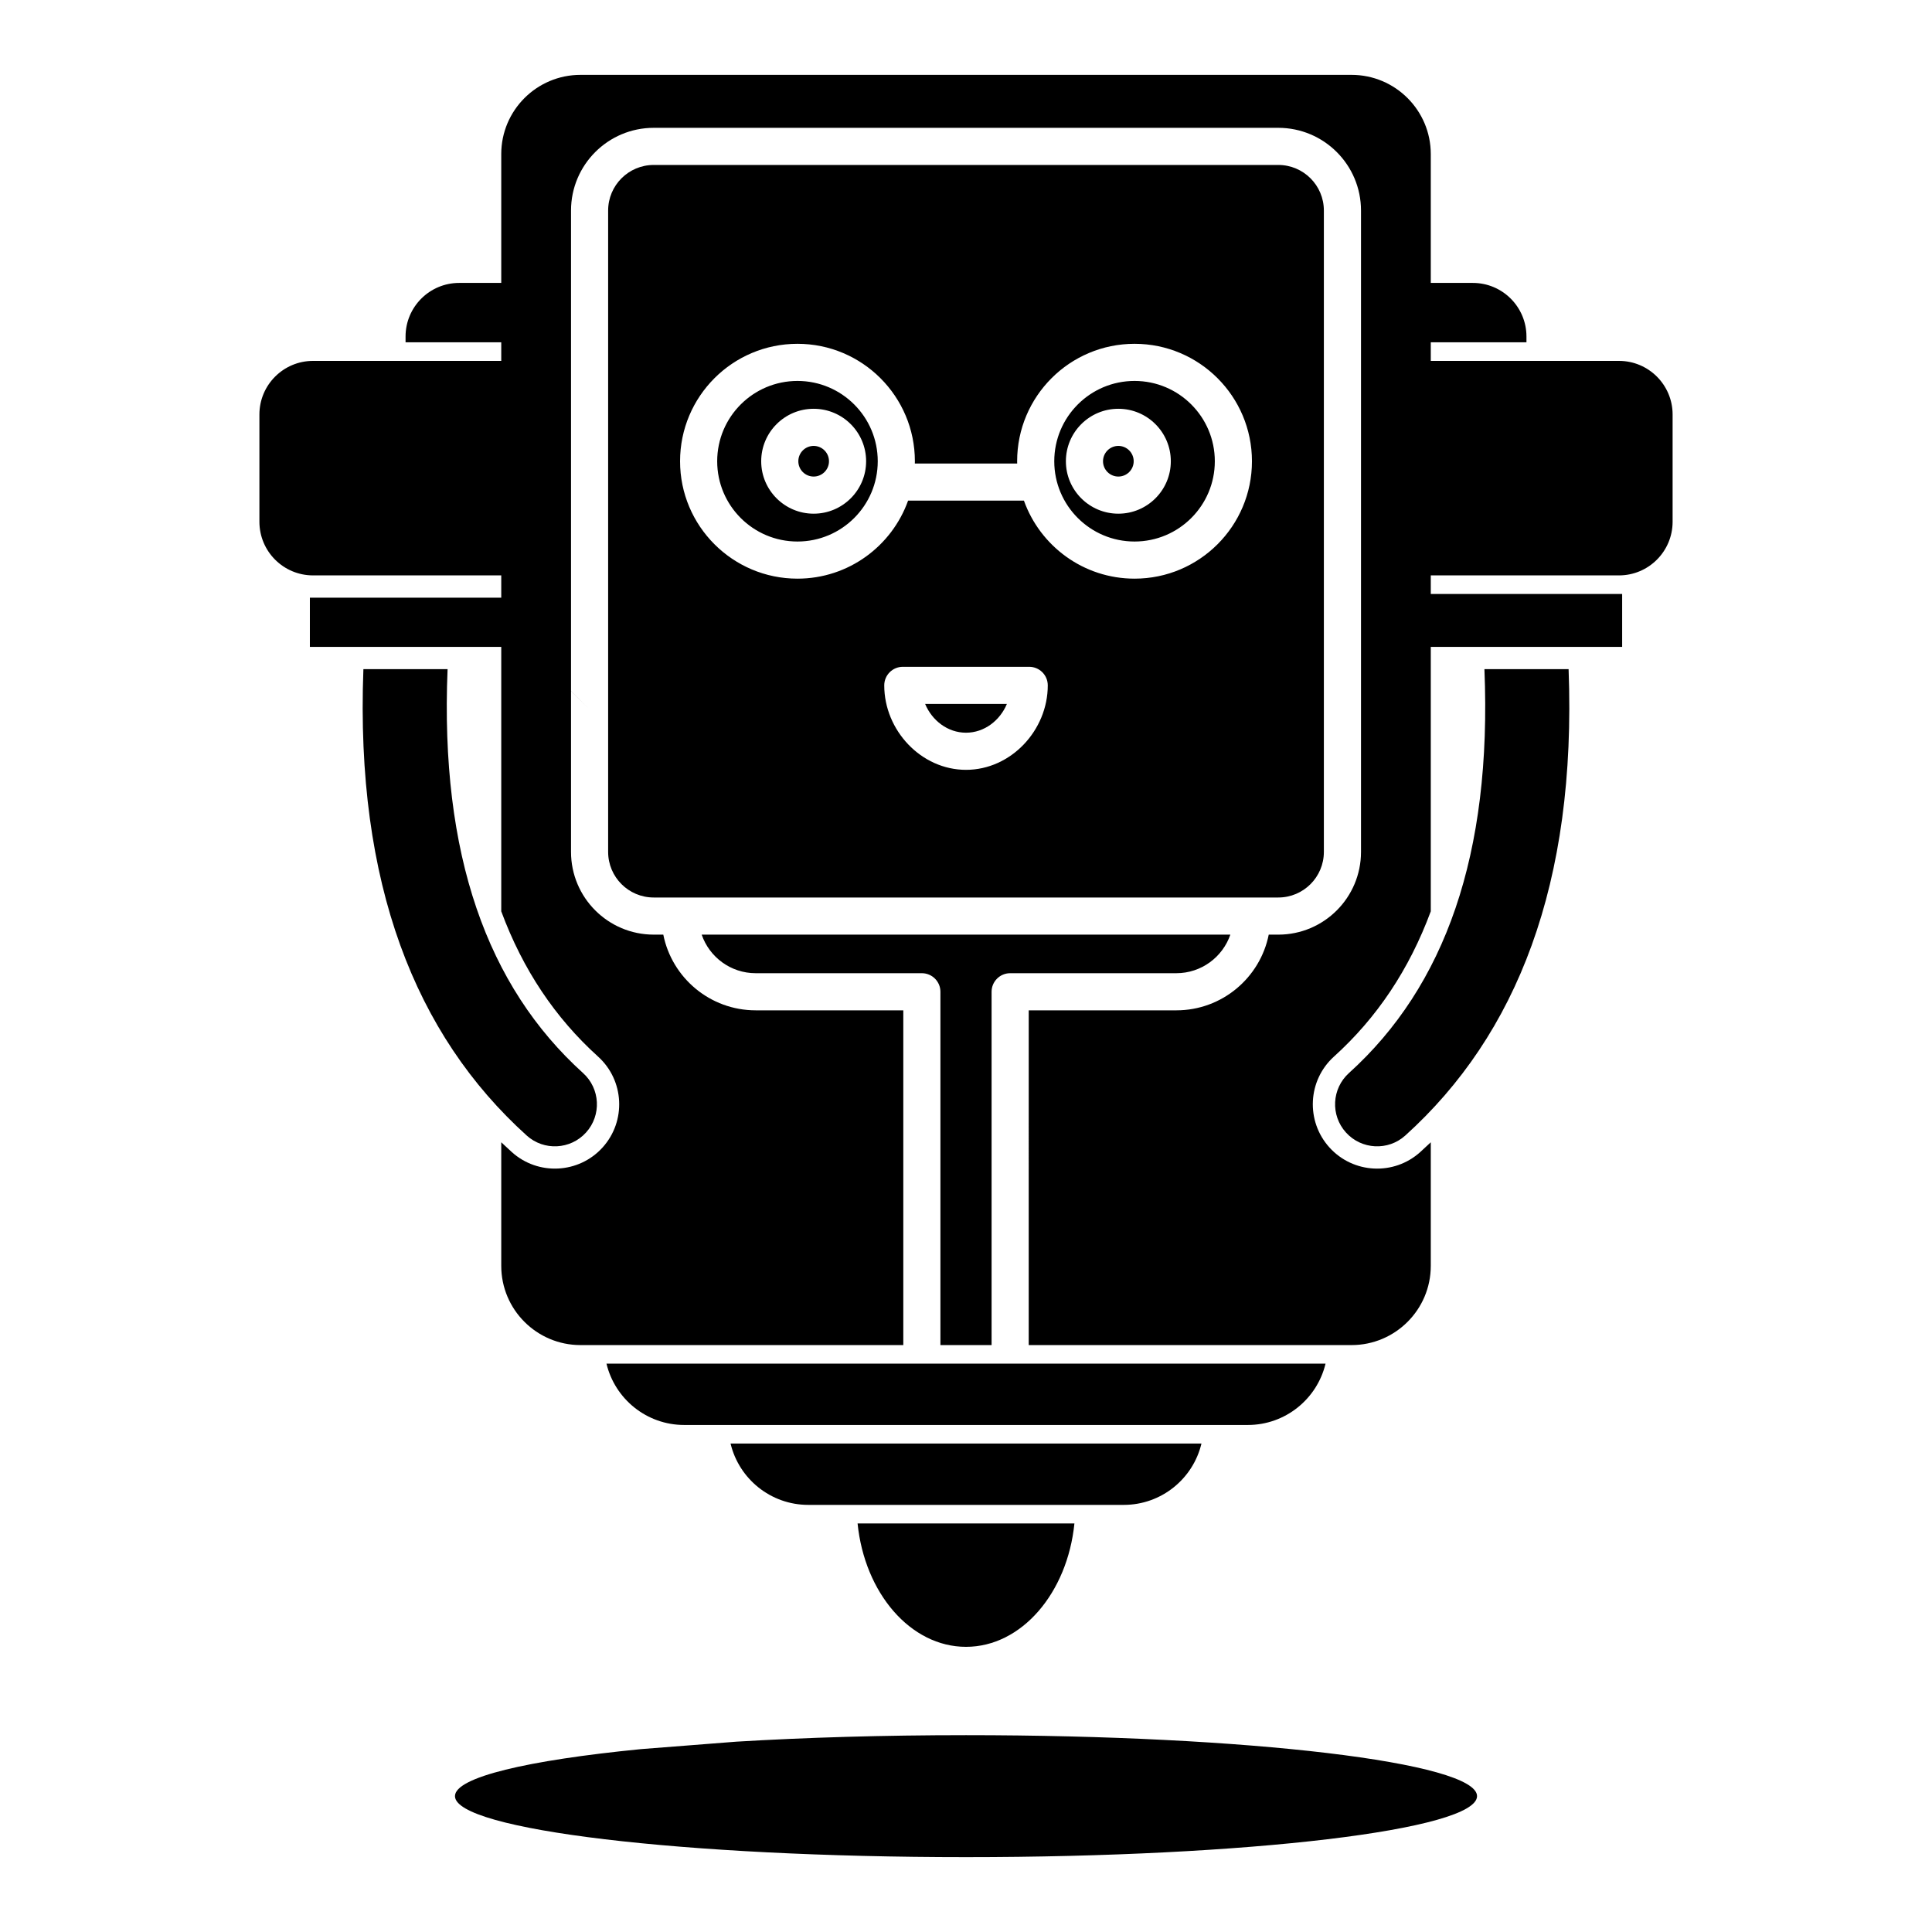
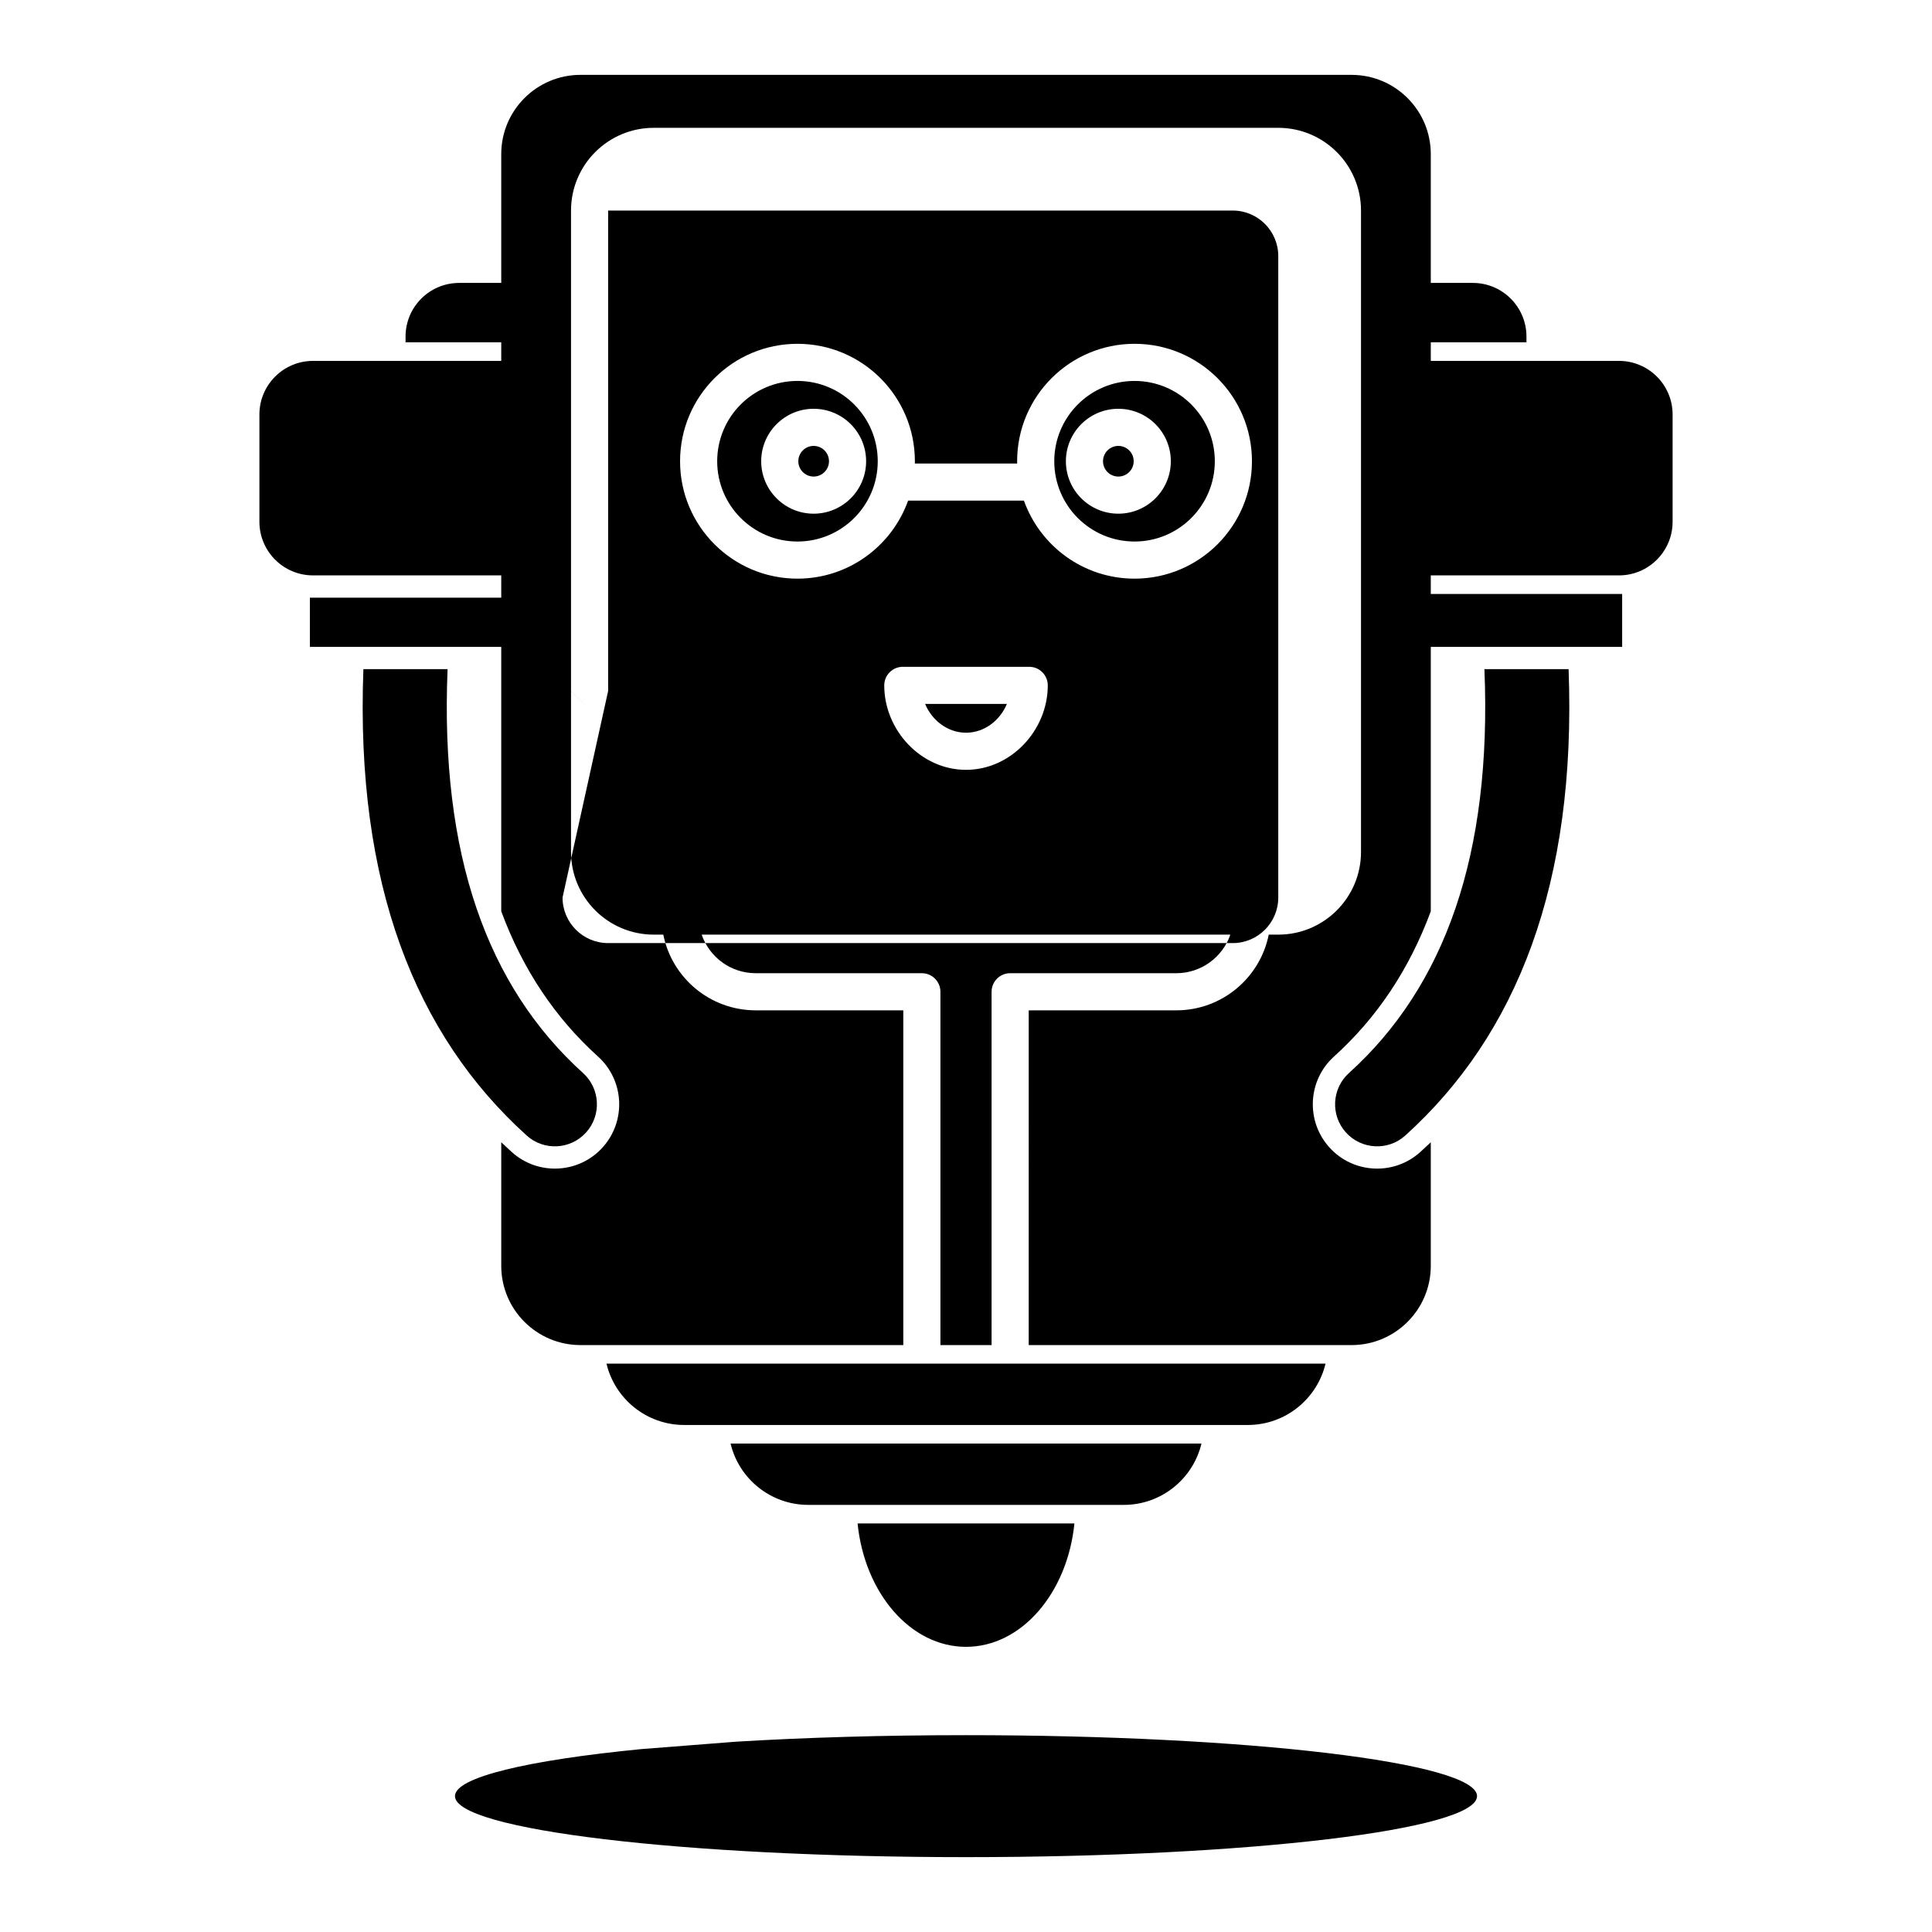
<svg xmlns="http://www.w3.org/2000/svg" fill="#000000" width="800px" height="800px" version="1.1" viewBox="144 144 512 512">
-   <path d="m339.15 605.56c18.301-1.105 38.977-1.723 60.852-1.723 74.742 0 135.43 7.242 135.43 16.156 0 8.926-60.684 16.168-135.43 16.168-74.746 0-135.43-7.242-135.43-16.168 0-5.008 19.199-9.496 49.289-12.457zm89.582-57.832c-1.859 18.441-14.02 32.699-28.73 32.699s-26.875-14.258-28.734-32.699zm33.664-21.176h-124.79c2.215 9.32 10.609 16.258 20.598 16.258h83.602c9.996 0 18.379-6.938 20.594-16.258zm32.887-21.176h-190.56c2.223 9.32 10.605 16.258 20.605 16.258h149.35c9.996 0 18.379-6.938 20.605-16.258zm-25.23-113.69h-140.1c2.035 5.945 7.684 10.223 14.316 10.223h44.031c2.719 0 4.922 2.207 4.922 4.922v93.629h13.559v-93.629c0-2.715 2.207-4.922 4.922-4.922h44.035c6.629 0 12.277-4.277 14.316-10.223zm-207.44-70.355c-2.019 49.148 10.477 84.074 35.906 107.04 4.566 4.133 4.918 11.18 0.797 15.746-4.125 4.562-11.18 4.93-15.746 0.797-29.5-26.648-45.41-66.68-43.266-123.58zm297.08 0h-22.305c2.016 49.148-10.48 84.074-35.906 107.04-4.566 4.133-4.922 11.18-0.797 15.746 4.121 4.562 11.176 4.93 15.742 0.797 29.5-26.648 45.41-66.68 43.266-123.58zm-254.53 5.785v-127.32c0-6.672 5.414-12.082 12.082-12.082h165.51c6.672 0 12.082 5.41 12.082 12.082v169.97c0 6.668-5.41 12.082-12.082 12.082h-165.51c-6.668 0-12.082-5.414-12.082-12.082zm73.172-1.484c0 11.906 9.762 22.383 21.668 22.383s21.668-10.477 21.668-22.383c0-2.719-2.207-4.922-4.922-4.922h-33.496c-2.715 0-4.918 2.203-4.918 4.922zm32.5 4.918h-21.668c1.82 4.371 5.965 7.625 10.836 7.625s9.012-3.254 10.832-7.625zm2.727-63.715h-27.121c0.012-0.195 0.012-0.402 0.012-0.598 0-17.184-13.945-31.125-31.113-31.125-17.184 0-31.117 13.941-31.117 31.125 0 17.168 13.934 31.113 31.117 31.113 13.5 0 25.012-8.629 29.312-20.676h30.699c4.301 12.047 15.812 20.676 29.316 20.676 17.18 0 31.113-13.945 31.113-31.113 0-17.184-13.934-31.125-31.113-31.125-17.172 0-31.117 13.941-31.117 31.125 0 0.195 0 0.402 0.012 0.598zm31.105-21.883c11.746 0 21.273 9.535 21.273 21.285 0 11.738-9.527 21.273-21.273 21.273-11.742 0-21.277-9.535-21.277-21.273 0-11.75 9.535-21.285 21.277-21.285zm-89.328 0c11.738 0 21.273 9.535 21.273 21.285 0 11.738-9.535 21.273-21.273 21.273-11.75 0-21.277-9.535-21.277-21.273 0-11.75 9.527-21.285 21.277-21.285zm4.289 7.379c-7.676 0-13.902 6.231-13.902 13.906 0 7.664 6.227 13.895 13.902 13.895s13.902-6.231 13.902-13.895c0-7.676-6.227-13.906-13.902-13.906zm80.746 0c-7.676 0-13.902 6.231-13.902 13.906 0 7.664 6.227 13.895 13.902 13.895 7.676 0 13.906-6.231 13.906-13.895 0-7.676-6.231-13.906-13.906-13.906zm-80.746 9.84c2.242 0 4.062 1.82 4.062 4.066 0 2.234-1.82 4.055-4.062 4.055s-4.062-1.82-4.062-4.055c0-2.246 1.82-4.066 4.062-4.066zm80.746 0c2.246 0 4.066 1.82 4.066 4.066 0 2.234-1.82 4.055-4.066 4.055-2.242 0-4.062-1.82-4.062-4.055 0-2.246 1.82-4.066 4.062-4.066zm-23.754 238.29h85.551c11.59 0 21-9.41 21-20.992v-32.754c-0.918 0.863-1.844 1.73-2.785 2.586-6.988 6.309-17.773 5.758-24.078-1.219-6.309-6.988-5.769-17.781 1.219-24.09 11.344-10.254 19.914-23.016 25.645-38.484v-70.082h50.715v-14.02h-50.715v-4.922h49.879c7.84 0 14.207-6.367 14.207-14.219v-28.418c0-7.84-6.367-14.207-14.207-14.207h-49.879v-4.922h25.355v-1.535c0-7.84-6.367-14.207-14.207-14.207h-11.148v-34.145c0-11.582-9.41-20.992-21-20.992h-204.34c-11.59 0-20.996 9.41-20.996 20.992v34.145h-11.148c-7.844 0-14.211 6.367-14.211 14.207v1.535h25.359v4.922h-49.879c-7.844 0-14.211 6.367-14.211 14.207v28.418c0 7.852 6.367 14.219 14.211 14.219h49.879v5.906h-50.715v13.035h50.715v70.082c5.727 15.469 14.297 28.23 25.641 38.484 6.988 6.309 7.527 17.102 1.223 24.09-6.309 6.977-17.094 7.527-24.078 1.219-0.945-0.855-1.871-1.723-2.785-2.586v32.754c0 11.582 9.406 20.992 20.996 20.992h85.551v-88.711h-39.113c-12.105 0-22.211-8.629-24.492-20.062h-2.531c-12.102 0-21.922-9.82-21.922-21.922v-42.629l4.922 4.902-4.922-4.922v-127.32c0-12.102 9.82-21.922 21.922-21.922h165.51c12.102 0 21.922 9.82 21.922 21.922v169.97c0 12.102-9.82 21.922-21.922 21.922h-2.531c-2.281 11.434-12.387 20.062-24.488 20.062h-39.117z" fill-rule="evenodd" />
+   <path d="m339.15 605.56c18.301-1.105 38.977-1.723 60.852-1.723 74.742 0 135.43 7.242 135.43 16.156 0 8.926-60.684 16.168-135.43 16.168-74.746 0-135.43-7.242-135.43-16.168 0-5.008 19.199-9.496 49.289-12.457zm89.582-57.832c-1.859 18.441-14.02 32.699-28.73 32.699s-26.875-14.258-28.734-32.699zm33.664-21.176h-124.79c2.215 9.32 10.609 16.258 20.598 16.258h83.602c9.996 0 18.379-6.938 20.594-16.258zm32.887-21.176h-190.56c2.223 9.32 10.605 16.258 20.605 16.258h149.35c9.996 0 18.379-6.938 20.605-16.258zm-25.23-113.69h-140.1c2.035 5.945 7.684 10.223 14.316 10.223h44.031c2.719 0 4.922 2.207 4.922 4.922v93.629h13.559v-93.629c0-2.715 2.207-4.922 4.922-4.922h44.035c6.629 0 12.277-4.277 14.316-10.223zm-207.44-70.355c-2.019 49.148 10.477 84.074 35.906 107.04 4.566 4.133 4.918 11.18 0.797 15.746-4.125 4.562-11.18 4.93-15.746 0.797-29.5-26.648-45.41-66.68-43.266-123.58zm297.08 0h-22.305c2.016 49.148-10.48 84.074-35.906 107.04-4.566 4.133-4.922 11.18-0.797 15.746 4.121 4.562 11.176 4.93 15.742 0.797 29.5-26.648 45.41-66.68 43.266-123.58zm-254.53 5.785v-127.32h165.51c6.672 0 12.082 5.41 12.082 12.082v169.97c0 6.668-5.41 12.082-12.082 12.082h-165.51c-6.668 0-12.082-5.414-12.082-12.082zm73.172-1.484c0 11.906 9.762 22.383 21.668 22.383s21.668-10.477 21.668-22.383c0-2.719-2.207-4.922-4.922-4.922h-33.496c-2.715 0-4.918 2.203-4.918 4.922zm32.5 4.918h-21.668c1.82 4.371 5.965 7.625 10.836 7.625s9.012-3.254 10.832-7.625zm2.727-63.715h-27.121c0.012-0.195 0.012-0.402 0.012-0.598 0-17.184-13.945-31.125-31.113-31.125-17.184 0-31.117 13.941-31.117 31.125 0 17.168 13.934 31.113 31.117 31.113 13.5 0 25.012-8.629 29.312-20.676h30.699c4.301 12.047 15.812 20.676 29.316 20.676 17.18 0 31.113-13.945 31.113-31.113 0-17.184-13.934-31.125-31.113-31.125-17.172 0-31.117 13.941-31.117 31.125 0 0.195 0 0.402 0.012 0.598zm31.105-21.883c11.746 0 21.273 9.535 21.273 21.285 0 11.738-9.527 21.273-21.273 21.273-11.742 0-21.277-9.535-21.277-21.273 0-11.75 9.535-21.285 21.277-21.285zm-89.328 0c11.738 0 21.273 9.535 21.273 21.285 0 11.738-9.535 21.273-21.273 21.273-11.75 0-21.277-9.535-21.277-21.273 0-11.75 9.527-21.285 21.277-21.285zm4.289 7.379c-7.676 0-13.902 6.231-13.902 13.906 0 7.664 6.227 13.895 13.902 13.895s13.902-6.231 13.902-13.895c0-7.676-6.227-13.906-13.902-13.906zm80.746 0c-7.676 0-13.902 6.231-13.902 13.906 0 7.664 6.227 13.895 13.902 13.895 7.676 0 13.906-6.231 13.906-13.895 0-7.676-6.231-13.906-13.906-13.906zm-80.746 9.84c2.242 0 4.062 1.82 4.062 4.066 0 2.234-1.82 4.055-4.062 4.055s-4.062-1.82-4.062-4.055c0-2.246 1.82-4.066 4.062-4.066zm80.746 0c2.246 0 4.066 1.82 4.066 4.066 0 2.234-1.82 4.055-4.066 4.055-2.242 0-4.062-1.82-4.062-4.055 0-2.246 1.82-4.066 4.062-4.066zm-23.754 238.29h85.551c11.59 0 21-9.41 21-20.992v-32.754c-0.918 0.863-1.844 1.73-2.785 2.586-6.988 6.309-17.773 5.758-24.078-1.219-6.309-6.988-5.769-17.781 1.219-24.09 11.344-10.254 19.914-23.016 25.645-38.484v-70.082h50.715v-14.02h-50.715v-4.922h49.879c7.84 0 14.207-6.367 14.207-14.219v-28.418c0-7.84-6.367-14.207-14.207-14.207h-49.879v-4.922h25.355v-1.535c0-7.84-6.367-14.207-14.207-14.207h-11.148v-34.145c0-11.582-9.41-20.992-21-20.992h-204.34c-11.59 0-20.996 9.41-20.996 20.992v34.145h-11.148c-7.844 0-14.211 6.367-14.211 14.207v1.535h25.359v4.922h-49.879c-7.844 0-14.211 6.367-14.211 14.207v28.418c0 7.852 6.367 14.219 14.211 14.219h49.879v5.906h-50.715v13.035h50.715v70.082c5.727 15.469 14.297 28.23 25.641 38.484 6.988 6.309 7.527 17.102 1.223 24.09-6.309 6.977-17.094 7.527-24.078 1.219-0.945-0.855-1.871-1.723-2.785-2.586v32.754c0 11.582 9.406 20.992 20.996 20.992h85.551v-88.711h-39.113c-12.105 0-22.211-8.629-24.492-20.062h-2.531c-12.102 0-21.922-9.82-21.922-21.922v-42.629l4.922 4.902-4.922-4.922v-127.32c0-12.102 9.82-21.922 21.922-21.922h165.51c12.102 0 21.922 9.82 21.922 21.922v169.97c0 12.102-9.82 21.922-21.922 21.922h-2.531c-2.281 11.434-12.387 20.062-24.488 20.062h-39.117z" fill-rule="evenodd" />
</svg>